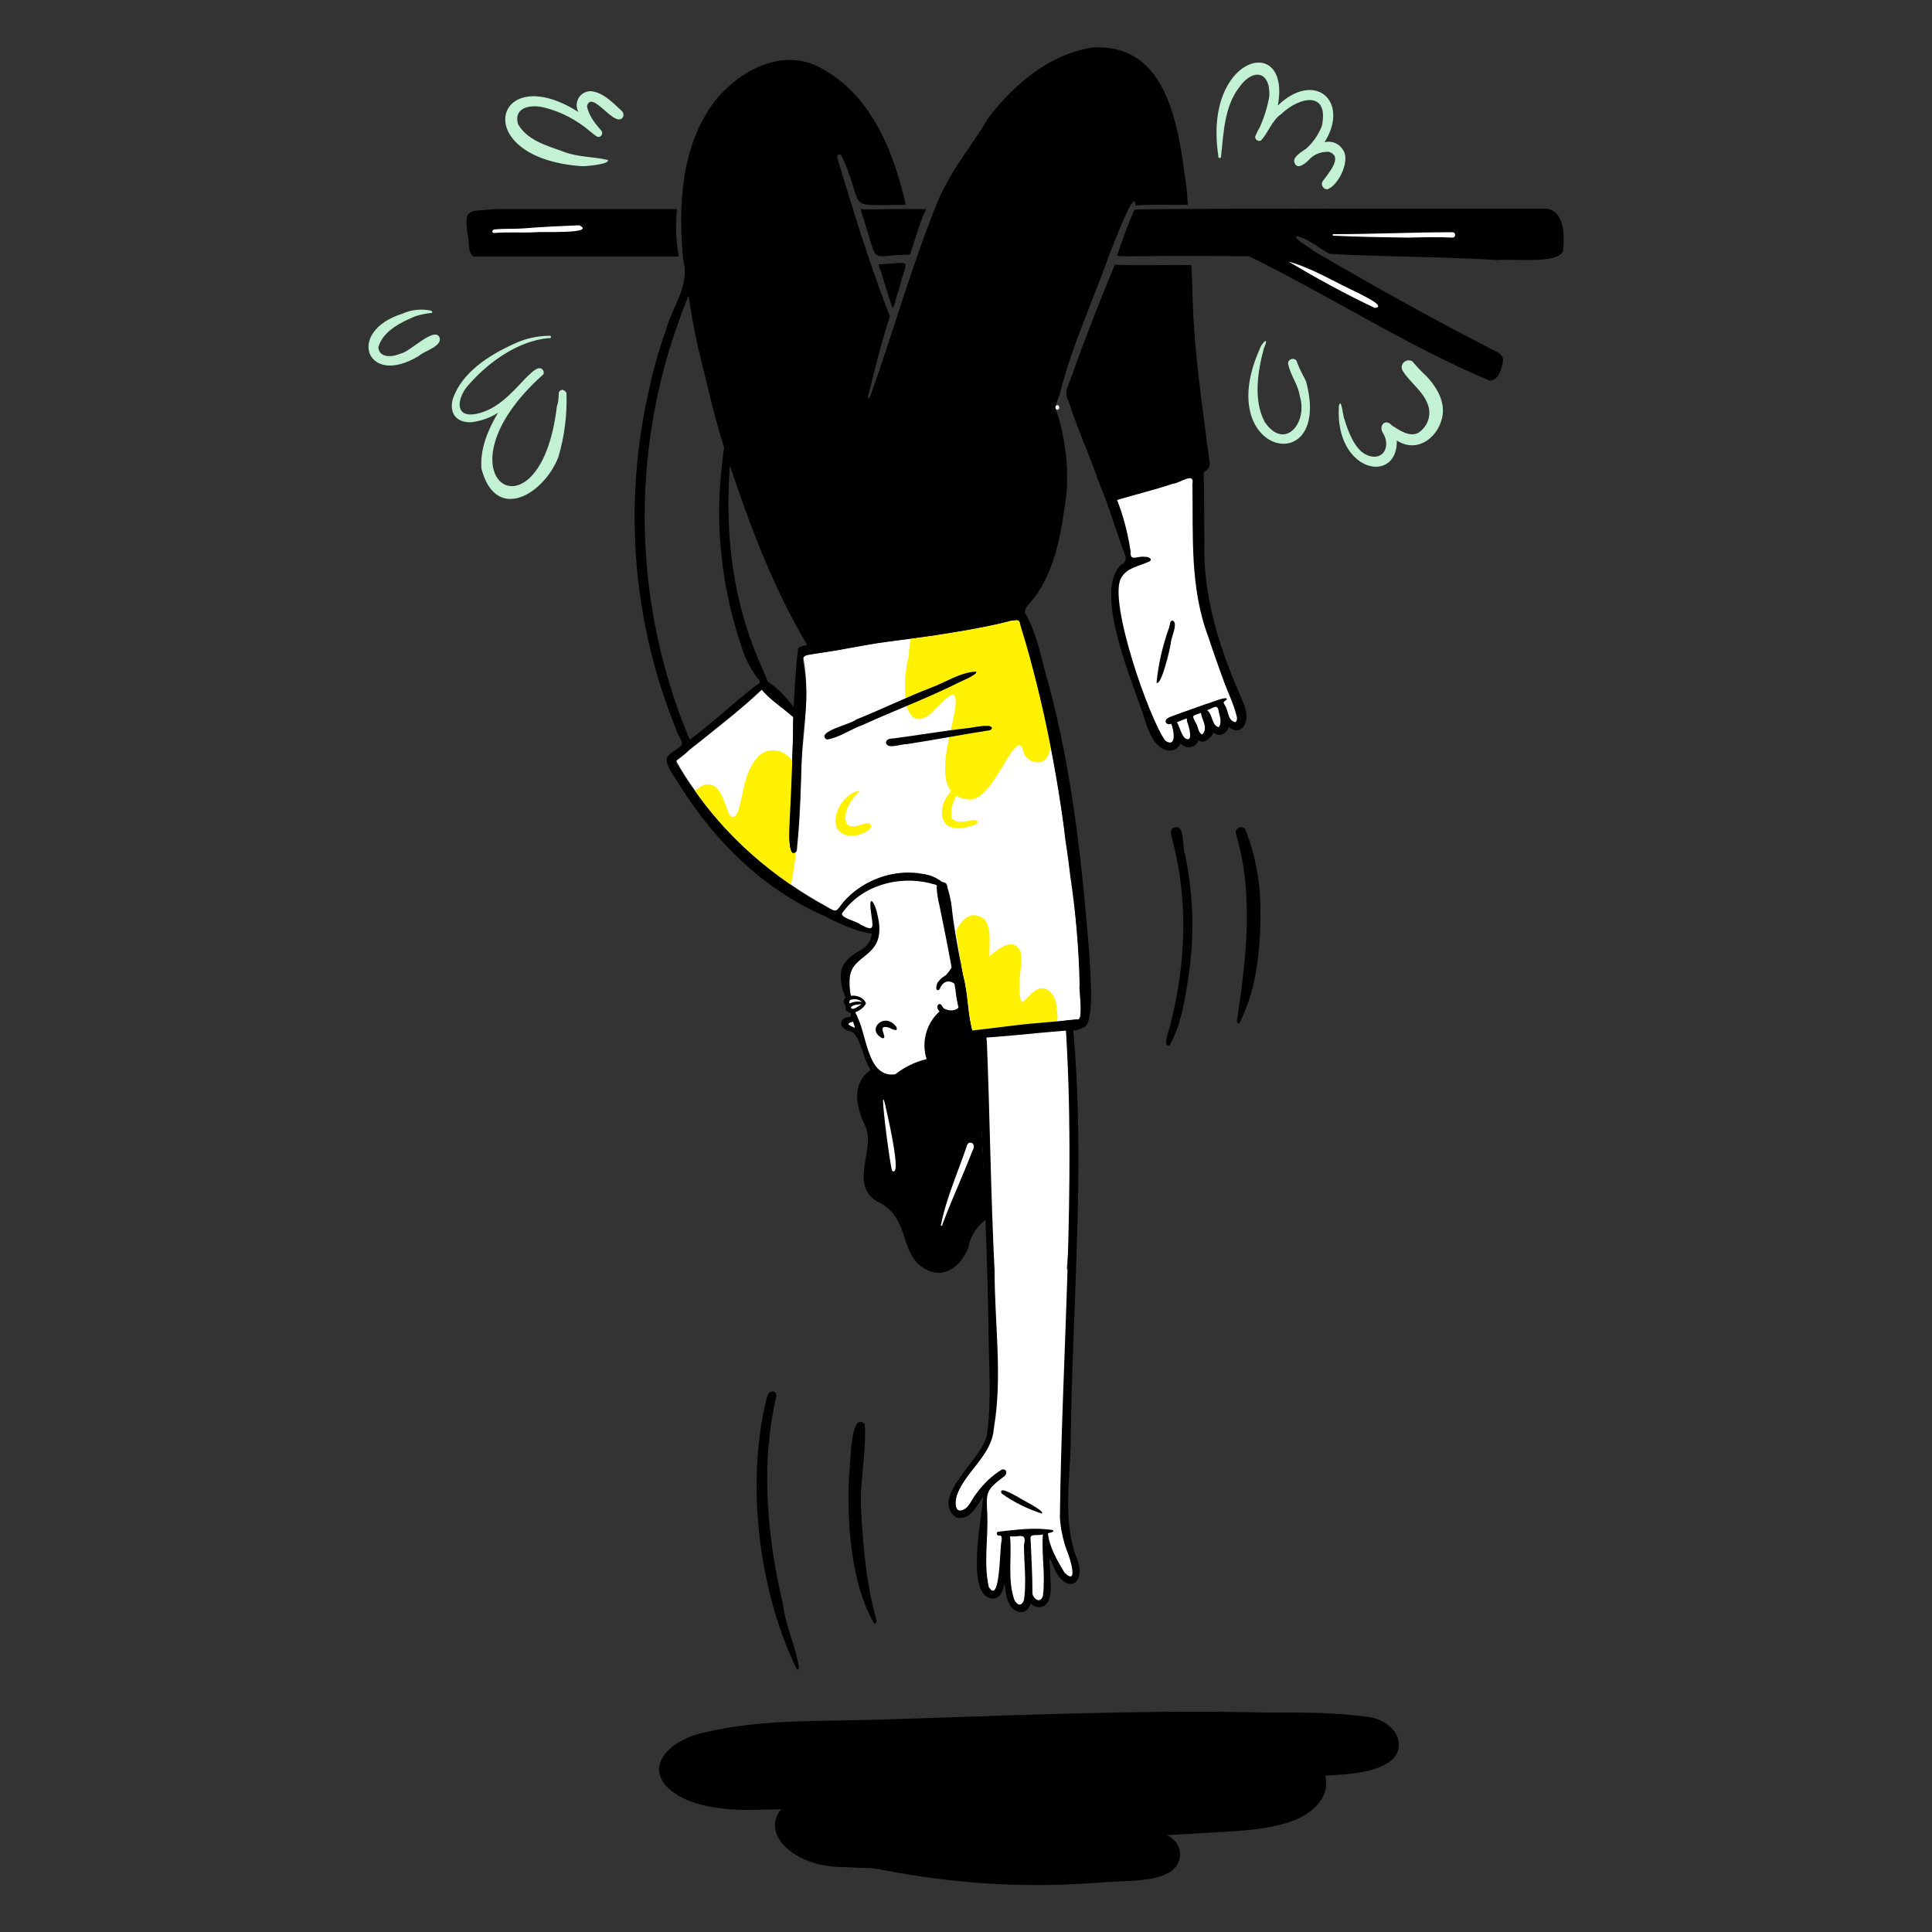
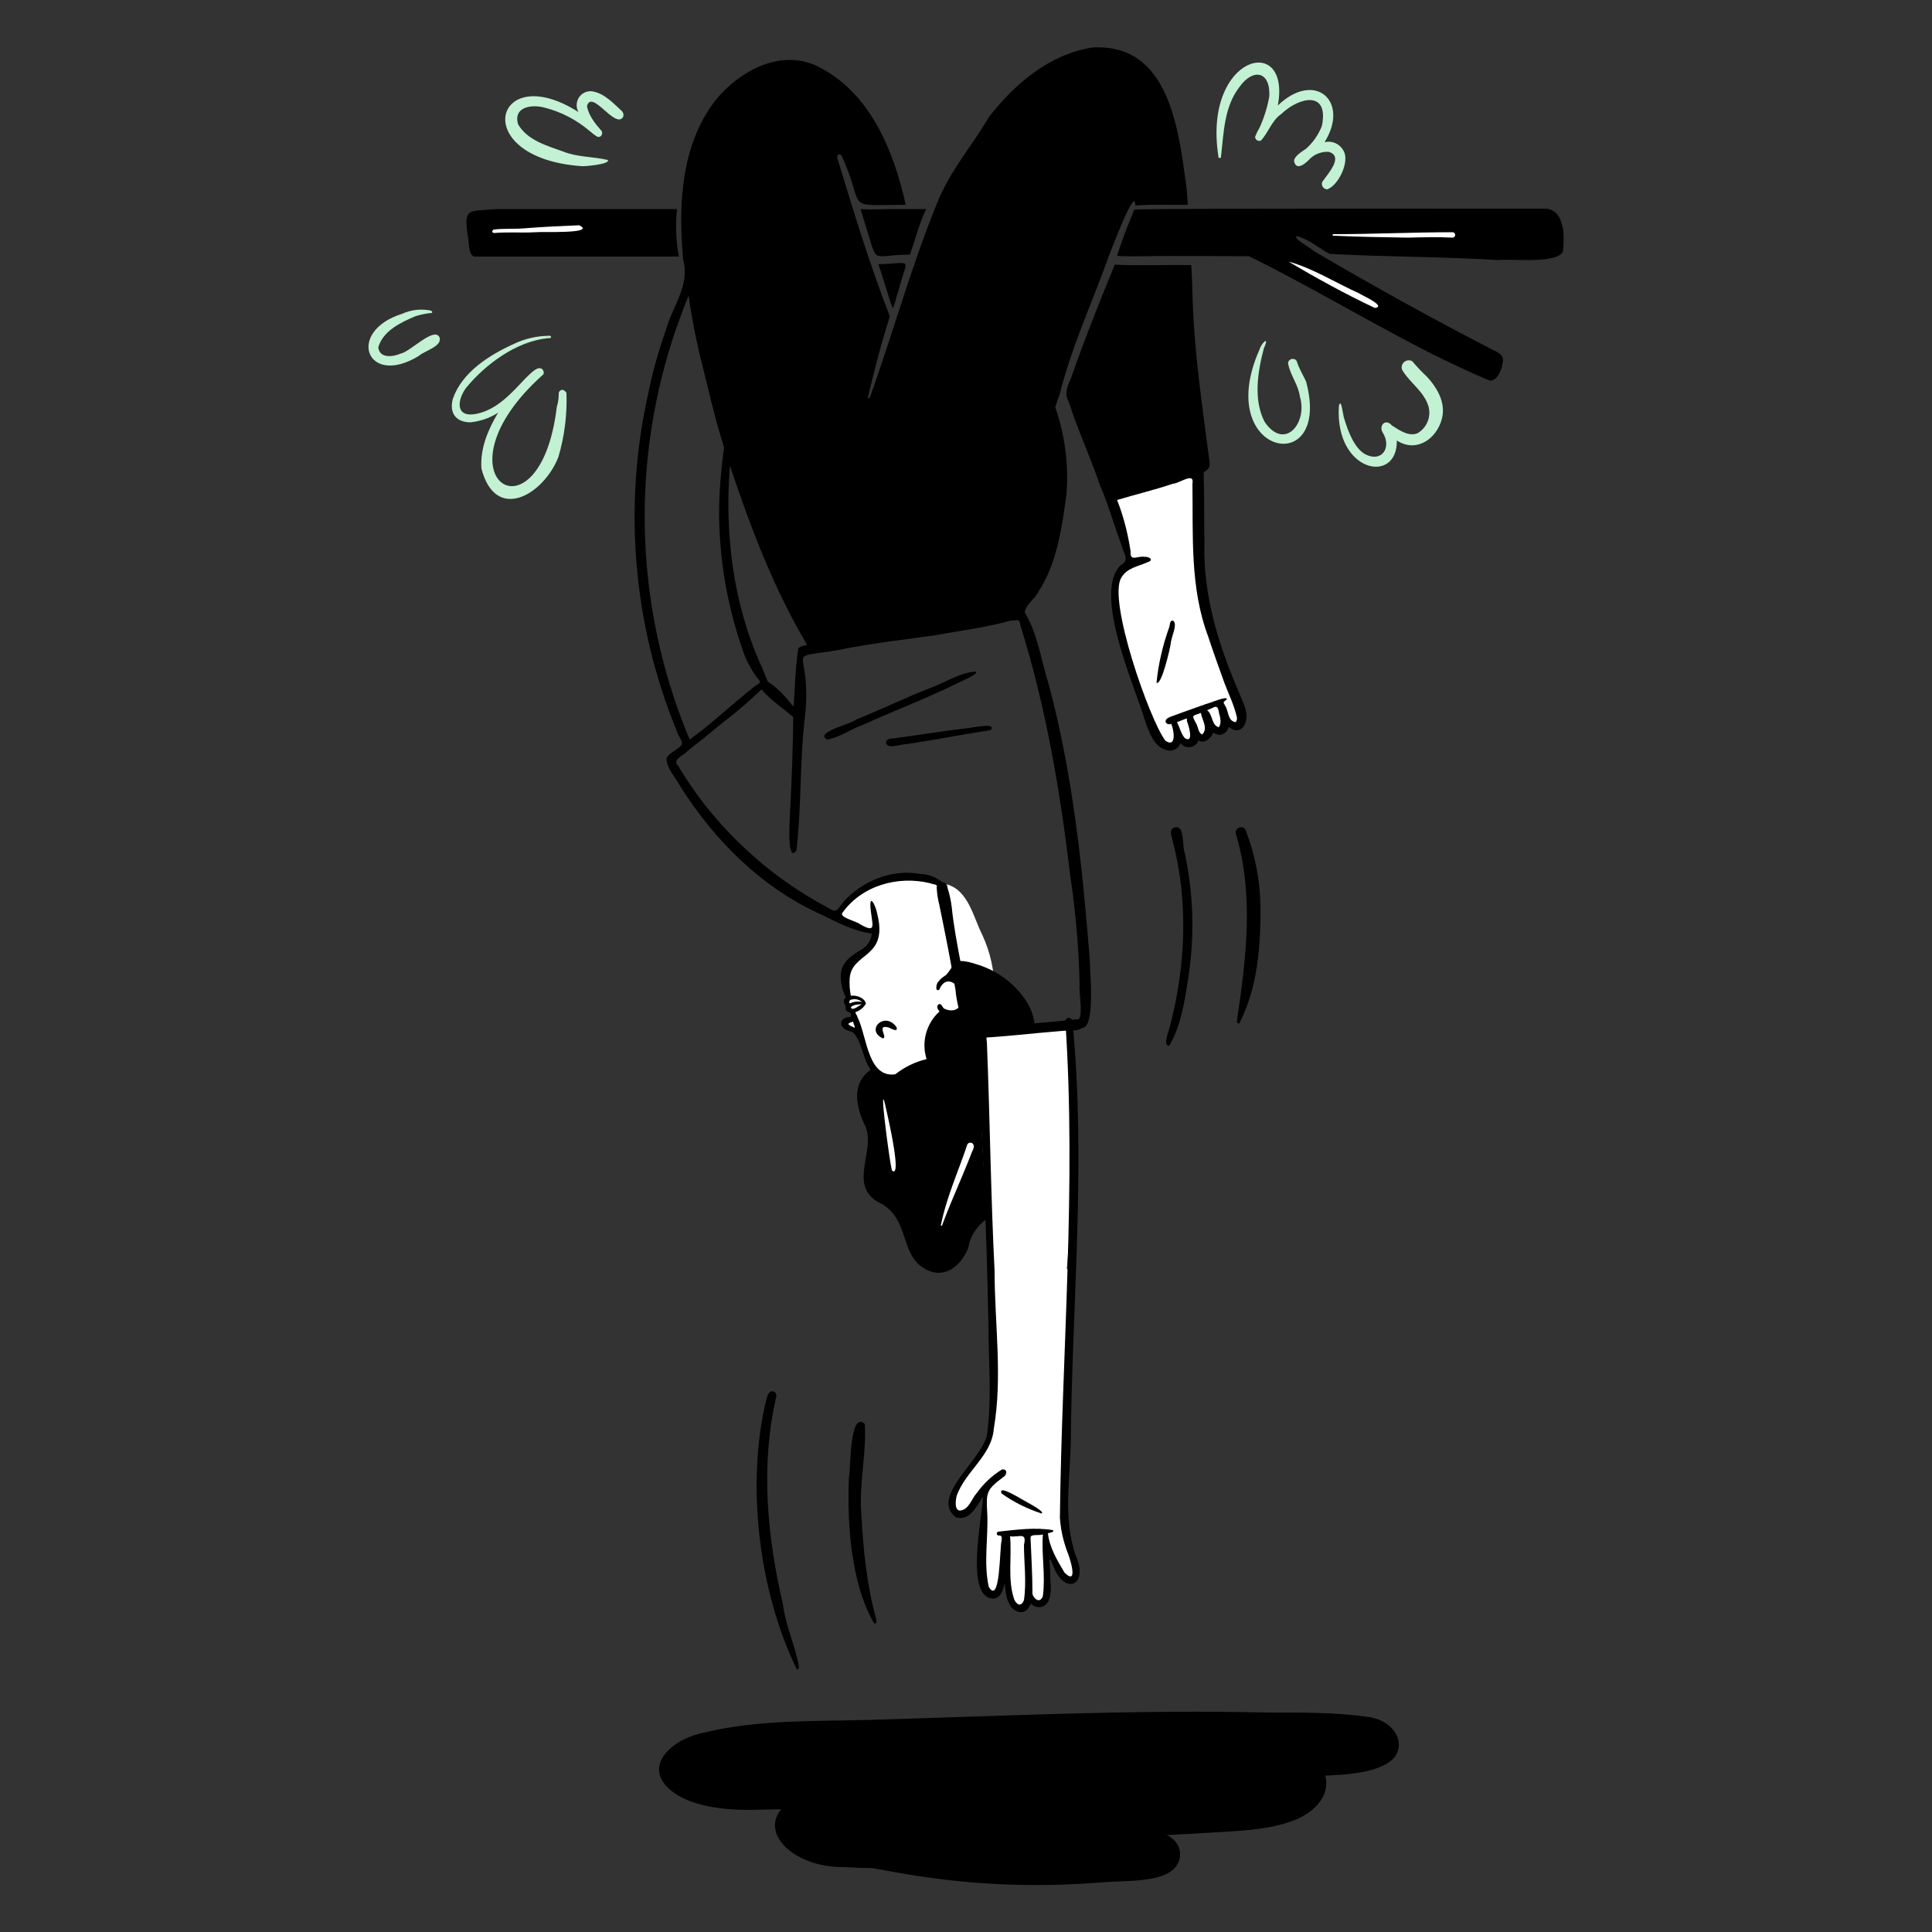
<svg xmlns="http://www.w3.org/2000/svg" xmlns:xlink="http://www.w3.org/1999/xlink" version="1.1" id="Ebene_1" x="0" y="0" viewBox="0 0 500 500" style="enable-background:new 0 0 500 500" xml:space="preserve">
  <rect x="0" y="0" width="500" height="500" fill="#333333" stroke="none" />
  <style>.st0{fill:#fff}.st2{fill:#fff100}.st3{fill:#fff;fill-opacity:0}</style>
  <path class="st0" d="M226.3 243.3c-3.1 5.2-10.7 6.1-6.6 13.7.5.8 0 1.5-.3 2.2-.1.4.2 1.1.6.9-.5.6.4 1.5 1 1.2 1.4 2.9-1 1.8-2.3 3.4-.1.5.5.9 1 1 5.8 2.6 4.7 11.7 10.1 14.7 7.9 3.3 18-4.2 22.6-10.3 6.4-8.2 6-19.1 1.8-28.2-2.3-4.5-3.6-11.5-9.1-13-3.7-1.1-7.4-2.1-11.3-2.1-6.6.1-13.8 3.8-16.8 9.9 1.5 3.2 6.2 4 9.5 4.2.3-.1.2-.5.2-.8.3 1 .1 2.2-.4 3.2z" />
  <path d="M245.8 262.9c-1.4.2-4.2-1.8-2.9-3 .8-.3.9.7 1.4 1.1 2.9 1.5 5.6-.6 4.3-4.1-1.1-3-4.1-4.3-5.5-.8-1.2.8-.8-1.6-.3-2 5.4-7.1 12.7 8.5 3 8.8zM228.4 268.7c-4.5-2.2.6-7.1 3.6-2.9.6 1.7-1.8.1-2.1.1-3.3-.9.1 2.9-1.5 2.8z" />
  <path d="M270 289c3 11.8-7.6 20.6-15.7 27.3-1.9 1.7-3.3 4-3.7 6.6-1.5 3.9-5.1 7.6-9.6 6.2-9-3.1-4.6-14-14.1-18.2-7.1-4.6-.5-12.8-2.8-19.1-2.1-4.2-3.8-10-.1-13.8.3-.4 2.6-2.3 2.7-1.3.2.5 1.4 1.4 2.1 1.9.9.4 2 .2 2.8-.5 2.4-1.9 5.2-3.3 8.2-4-1.4-4.4-.1-9.2 3.3-12.3 1.4-1 2.2 1 3.7.6 2.7-.2 3-3.4 2.9-5.6-.4-.2-.7-.6-.7-1.1-.7-1.2-2-1.9-3.1-2.8-.4-.5-.7 0-1 .3-.2.1-.5 0-.5-.2-.1-.2 0-.5.2-.5h.1c.7-.8 1.4-1.7 1.9-2.7.7-2.1 5.1-.6 6.6-.1 5 1.6 9.3 4.8 12.2 9.1 6.4 9.7-2.2 17.2 4.6 30.2z" />
  <path class="st0" d="M230.9 303c-.5-.6-3.6-24.6-1.8-17 .3 1.4 4.5 19 1.8 17zm12.6 14.1c1.4-7.1 4.5-13.9 6.8-20.8.2-.5.7-.7 1.2-.5.2.1.3.2.4.4.4.8-.3 1.6-.5 2.3-2.4 6.2-5.2 12.2-7.5 18.4 0 .3-.4.5-.4.2zM278 404.3c.6 1.8 1.3 5.4-1.7 5-1.2-.3-1.3-1.5-1.7-2.5-1.1-2.2-2.8-4.3-3.1-6.8-.7-.2-1.3-.8-1.5-1.6 0 2.4.2 4.7.5 7.1.1 2.4-.2 4.9.2 7.4.1 1.3-.9 2.4-2.2 2.5-1 .1-1.9-.4-2.3-1.3l-.3.9c-1.1 2.7-5.4 1.4-4.9-1.5 0-5-.1-9.8-.6-14.7-1.1 3.5-1.8 7.1-1.8 10.8.3 2.5-2.9 4-4.1 1.4-1.1-4.5-.1-9.4.3-14-.2-3.3-.1-6.6-.2-10-1 1.6-2.5 2.7-3.8 4-1.1.8-2.7.5-3.5-.6-.5-.7-.6-1.5-.3-2.2 1.1-4.5 4.3-7.9 7.1-11.5 4.4-8.1 3.2-17.5 3.1-26.3.1-3.4-.1-6.9-.5-10.3-.9-6.8-.5-13.6-.8-20.5-1.3-16.1-2.6-32.3-1.7-48.5 0-3.1-.2-4.1 3.5-4.1a73.8 73.8 0 0 1 17.5-1.8c1.3.4 1.5 1.8 1.4 3 1 11.6 1.2 23.1.8 34.7.3 8.5-.7 17-1.3 25.5.3.1.4.4.5.7.3 3.9-.2 7.8 0 11.6-.1 2.9.7 6.2-.3 8.8-.9.3-.5 1.2-.5 2 0 6.5.3 13.1-.2 19.7-.4 8.2-1 16.4-.9 24.6.9 2.8 2.8 5.4 3.3 8.5z" />
  <path d="M278.4 402.6c-3.2-9.2-1.6-19-1.3-28.5.3-36.4 4-72.8.5-109.1 0-.4-.1-.8-.2-1.1-.2-.4-.8-.6-1.2-.4-.2.1-.4.3-.5.6 2.9 42.9-.9 85.9-1.4 128.7.2 2.9.8 5.7 1.8 8.5.7 1.5 3.2 9.4-.6 5.7-1.9-3.2-3.9-6.5-4.3-10.2.4-.1 1.8-.3 1.3-.8-4.7-.8-9.5-.1-14.2.4-.3.1-.4.4-.3.7l.3.3c1.1-.2 1 .6.9 1.4-.5 1.6-.3 16.8-3.3 11.9-1.4-6.2-.1-12.8-.4-19.1-.3-5.3-.3-6 4.1-9.3 1.1-.6 1.2-2.2-.3-2-2.6 1.6-4.8 3.7-6.6 6.2-1.3 1.5-1.9 4-4 4.4-1.8.3-1.4-2.7-1.1-3.8 2.2-6.3 9.1-10.4 9.6-17.4 2.3-13.4.2-27.2.2-40.7-1-19.8-1.2-39.6-2-59.4-.4-2.1.4-7.7-2.2-7.7-.6.1-1.1.7-1.1 1.3 2 26.4 3.2 52.8 3.7 79.3 0 9.4.9 18.9-.3 28.3-.5 6.4-15.2 16.5-8.1 21.9 3.6 1 5.3-2.9 7-5.3-.2 5.2-4.7 25.7 2.4 26.3 2.2.1 2.8-2.2 3.2-4 .3 2.7.5 6.7 3.8 7.5 1.6.2 2.4-.8 3-2.2 1 1.1 2.7 1.3 3.8.3.4-.3.6-.7.8-1.1.8-1.9.5-4.1.4-6.1.1-2.9-.9-7.3.9-2.5 3.2 7.6 9.1 4.3 5.7-3zM265 414.1c-.7 1.8-1.8 1.3-2.5-.1-1.8-5.2-.6-11-1.1-16.4 2.4.3 4.4-1.2 3.6 2.2 0 4.7.7 9.5 0 14.3zm4.9-1.1c-.6 2-2.3 1-2.7-.5 0-4.9-.3-9.7-.5-14.6.1-1 2.3-.4 3.2-.8-.4 5.2.7 10.5 0 15.9z" />
  <path d="M269.6 391.7c-3.7-1.2-7.2-2.9-10.4-5.2-.9-2.2 3.7.7 4.4 1 .8.6 7 3.6 6 4.2z" />
  <path class="st0" d="M286.4 124.9c2.6 6.6 5.1 13.6 5.8 20.6-3.6 2.8-4.1 6.9-3.2 11.5-.2 3.4 10.9 45.2 15.8 33.8 1.4.3 3 2.5 4.3.9.4-.7-.2-1.7.1-2.5 2.2 2.8 3.8 1.5 3.9-1.7.9.9 2.5 1.9 3.5.8.6-.8.2-2 .8-2.8.8 3.6 5.8 1.3 3.3-1.5-4.1-11.4-8.5-23.2-9.6-35.3-1.1-9.6.2-19.9-1.8-29.3-1-1.2-2.9-.8-4.4-.3-6.1 2.1-12.3 4.2-18.5 5.8z" />
  <path d="M299.3 176.7c.5-4.9 1.6-9.7 3.3-14.4.2-.6.1-1.7.9-1.7 1.5.7-.5 4.5-.5 5.9-.2 1.4-2.4 11-3.7 10.2z" />
-   <path class="st0" d="M273.2 105.9c-.6-.7.7-1.6.9-.6.1.3 0 .6-.3.7-.2.1-.4 0-.6-.1zm-52.7-18.4c-6.1-6.3-12.1-12.8-18.1-19.4-2.3-2.3-4.5-4.8-6.5-7.4-.1-.1 0-.2 0-.3.1-.1.2 0 .3 0 4.8 6.2 11 11.3 16.4 17 .7 1.2 12.9 11.1 7.9 10.1z" />
  <path d="M239.7 54.1c-1.8 3.7-2.8 7.8-4.2 11.8-10.5 0-8.1 3.1-11.5-7.6-.4-1.4-.9-2.8-1.3-4.2 2.8.2 5.7 0 8.5 0h8.5zm51 7.5zM404.6 59.7c-.4-2.5-1.4-5.4-4.4-5.7-13.4 0-94.6-.1-106.1.2-.9-.1-.9 1.3-1.3 1.9-1.4 3.3-2.6 6.7-3.7 10.1.9.2 6.8.1 7.7.1 1.9-.1 23.9 0 26.4 0 21 10.3 40.9 23.2 62.3 32.2 2.3.1 3.3-3.4 3.5-5.3-.1-2-2.5-2.4-3.9-3.3-15.3-7.9-30.4-16.3-45.2-25-.6-.7-5.4-3.2-4.3-3.8 3.2.8 5.7 3.1 8.5 4.6 14.3.8 29.1.7 43.5 1.6 3.7-.4 15.2 1.1 16.9-2.2.2-1.7.2-3.5.1-5.4z" />
  <defs>
    <path id="SVGID_1_" d="M279.7 261c-.2-14.6-1.5-29.1-3.9-43.5-1.6-16.6-5.4-33-9.7-49.1-.7-2.6-1.4-5.2-2.3-7.8-.3-.7-1.2 0-1.8 0-11.3 2.9-22.9 4.3-34.4 5.7-6.6 1.3-13.2 2.4-19.8 3.4 1.8 8.9.4 17.5-.3 26.4-.2 7.4-.4 14.7-1.1 22.1-.2.8.2 2.4-.9 2.6-2.2-.9-.8-8.9-.9-11.2.5-6.3.4-12.5.8-18.8-.1-1.7 0-3.4 0-5.2-2.7-2.4-5.9-4.3-8.2-7.1-6 5.6-12.5 10.6-18.9 15.7-1 1-2.1 1.9-3.3 2.7 1.3 2.4 2.8 4.8 4.4 7 8.7 12.9 21 23.3 34.6 30.8 2.8 1.7 2.6 1.3 4.5-1.1 2.2-2.6 5.1-4.6 8.3-5.9 5.3-2.2 12.4-2.9 17.2.7.8 0 1.4.6 1.4 1.4 2 7.4 2.2 15.2 3.9 22.7 1.3 4.7 1.1 9.7 2.4 14.3 7.3-.8 14.6-2 22-2.3 2-.4 4.1-.5 6.1-.6-.2-1-.2-2-.1-2.9z" />
  </defs>
  <clipPath id="SVGID_00000161605898332923299450000017625563172224897944_">
    <use xlink:href="#SVGID_1_" style="overflow:visible" />
  </clipPath>
  <g style="clip-path:url(#SVGID_00000161605898332923299450000017625563172224897944_)">
-     <path class="st0" d="M279.7 261v2.9c-2.1 0-4.1.2-6.1.6-7.4.3-14.7 1.5-22 2.3-1.3-4.7-1.1-9.6-2.4-14.3-1.8-7.5-1.9-15.3-3.9-22.8 0-.8-.6-1.4-1.4-1.4-4.8-3.5-12-2.9-17.2-.7-3.2 1.2-6.1 3.2-8.3 5.9-1.9 2.4-1.5 2.9-4.5 1.1-13.6-7.5-25.9-17.9-34.6-30.8-1.6-2.2-3.1-4.6-4.4-7 1.2-.8 2.3-1.7 3.3-2.7 6.4-5.1 12.9-10.1 18.9-15.7 2.3 2.8 5.5 4.7 8.2 7.1-.1 1.7-.1 3.4 0 5.2-.4 6.3-.4 12.5-.8 18.8.1 2.3-1.2 10.3.9 11.2 1.1-.2.7-1.8.9-2.6.7-7.3.9-14.7 1.1-22.1.7-8.9 2.1-17.5.3-26.4 6.6-.9 13.2-2 19.8-3.4 11.6-1.4 23.1-2.8 34.4-5.7.6 0 1.5-.7 1.8 0 .9 2.6 1.7 5.1 2.3 7.8 4.3 16.1 8 32.4 9.7 49.1 2.5 14.4 3.8 29 4 43.6z" />
-     <path class="st2" d="M205.6 197.9c-1.7-3.7-6.3-5.1-9.4-2.1-2.6 2.8-3.5 6.7-4.2 10.3-.4 1.1-1 6.9-3.1 4.9-1.6-2.8-2.2-9.2-6.9-7.8-4.9 2.7-8.1 7.6-8.6 13.1-1.6 9.8 3.8 20.8 13.9 23.1 6.1 1.3 14.3-.8 16.4-7.4 2.6-5.9 4.2-28.3 1.9-34.1zm41-18.2c3.8 1.9-9.1 26 4 27.2 6.8 1 12.7-20.9 14.4-11.8.7 1.3 2 2.2 3.5 2.2 2.2 0 3-1.8 3.3-3.6.6-.2 1-.6 1.2-1.2 3.2-10.6-1.1-22-5.4-31.6-2.9-5-9.6-6.3-14.9-4.9-2 .6-3.8 1.8-5.9 1.8-8.2 1.1-11.4 3.5-11.6 12-1.2 3.6-2.7 19.5 4.6 15.7 2.4-1.7 4.1-4.5 6.8-5.8zm23.6 76.1c-2.6-.4-3.8 2.5-5.8 3.6-1.4-3.7 0-7.9-.1-11.7-.1-2.7-1.8-4-4.4-2.9-1.4.7-2.7 1.6-3.8 2.7-.2-3.1.6-6.6-1.1-9.4-8.7-7.1-12.3 18.2-11.2 23.4.9 7.1 5.1 14.5 13.1 14.7 6.9.2 15.7-3.4 15.7-11.4 1.8-.3.8-2.8.9-4.1-.2-2-1.2-4.4-3.3-4.9zM238 158.9c0-.1-.1-.2-.2-.3 0 .3-.1.4.2.3z" />
-   </g>
+     </g>
  <g>
    <path d="M255.4 188.4c0-.3.2-.5.5-.5s.5.2.5.5-.2.5-.5.5-.5-.2-.5-.5z" />
    <path d="M229.3 192.3c0-1.4 1.8-1.1 2.7-1.3 6-.8 11.9-1.8 17.9-2.5 1.2 0 6.6-1.4 6.8-.1 0 .3-.3.5-.6.6-7.2 1.1-14.3 2.5-21.5 3.6-1.4-.1-4.8 1.4-5.3-.3zm-15.3-.9c-3.2-2 6.4-4 7.6-5.2 6.5-2.6 12.8-5.7 19.3-8.2 3.8-1.4 7.6-4 11.7-4.2.7.8-4.7 2.8-5.4 3.3-7.8 3.8-16 6.9-23.9 10.5-3.1 1.1-6.1 3.3-9.3 3.8z" />
    <path d="M282 247.9c-1.9-23.8-4.4-47.7-10.6-70.8-1.9-6.1-2.9-13.2-6.2-18.6.2-2 2.6-3.4 3.5-5.3 4.9-7.5 6.1-16.6 7.3-25.3.6-7.6-.4-15.3-2.9-22.5.3-1.1.7-2.2 1.1-3.2 3.1-12.5 8.6-24.2 12.9-36.3 1.3-3.2 6.8-17.9 6.7-12.7 4.5-.4 9-.1 13.6-.2-.1-1.6-.2-3.3-.4-4.9-2-14.8-4.5-37-24.3-35.8-11 1.7-20 9.3-26.7 17.9-4.7 7.9-8.8 12.2-12.8 20.7-7.1 17-11.9 34.8-18.1 52 0 .1-.2.2-.3.2-.3-.1-.1-.4-.1-.7 1.7-6.9 3.4-13.8 5.6-20.5-5.1-13.1-9.2-26.5-13.3-40-.1-.6-.7-1.5 0-1.9.3-.1.7 0 .8.3 6.6 14.2-.2 12.8 16.6 12.7-3-13.5-8.8-28.2-21.6-35.2-10-5.8-21.4.3-27.9 8.5-8.7 11.5-9.4 27-8.1 40.9 1.8 6.8-2.7 11.8-4.5 18.3-1.8 5.1-3.3 10.3-4.4 15.7-6.7 29.4-4.2 60.2 7.3 88.1.2 1.2 2.1 3 .9 3.8-1 1.1-3.1 1.8-3.6 3.2 0 2.5 2.3 4.9 3.5 7.1 9 14.3 21.4 26.6 37 33.5 4 2 8.1 4.1 12.6 4.7-.1 1.6-1 3.1-2.4 4-2.5 1.4-5.4 3.3-5.6 6.5-.1 2.1.4 4.2 1.3 6.1-.4.2-.6.7-.5 1.2.1.3.2.7.5.9-.2.4-.1.9.1 1.2.4.6 1.3.3 1.2 1.2.2.7-.8.4-1.3.7-.8.2-1.3.9-1.2 1.7 0 .2.1.4.3.6.7 1.1 2 1 2.9 1.6 2.8 3.2 2.4 9 6.4 11.5 1.8 1 4 1.1 5.9.2.3-.2.3-.6.1-.9-.1-.2-.3-.3-.5-.3-8.3 2.3-8.3-9.5-10.9-14.6 0-.3-.8-1.3-.4-1.3 1.1-.4 2.1-1.2 2.6-2.2-.4-1.5-2.4-2.2-3.9-2-.3-1.5-.4-3-.3-4.5.5-6.8 9.9-5.1 7.2-16.4-.5-2.8-2.4-6.1-1.7-.8.4 3.5 1.4 5.6-2.8 3.2-1.2-.9-4.9-1.6-4.7-2.8 5-7.2 14.5-9.9 22.9-7.8.6.3 2 .2 1.6 1 .1 1.6.3 3.1.7 4.6 1.5 7.3 3 14.7 4.2 22.1.2 3.1 1.4 6.3 1.7 9.4.1 1.5.8 3.3 2.6 3 7.8-.3 15.5-1.3 23.3-1.9 1.7-.2 3.8.2 5.2-.8 3.5-.1 1.9-15.4 1.9-18.1zm-61 18c-1.4-.6-2.2-1-.2-1.5 0 .5.8 1.9.2 1.5zm2-6c-.6.3-2.5 1.9-2.8.8.5-.7 2-.8 2.8-.8zm-2.6-1.2c.9-.3 2 0 2.7.6-1.1-.2-2.2-.1-3.2.4-.2-.3-.1-.8.3-1h.2zm-31.5-138.2c5.3 15.9 11.4 32 20 46.4-.8.1-1.6.4-2.3.8-.7 4.7-.9 10.1-1.2 15.2-2-2.4-4-4.8-6.7-6.5-.6-1.4-1.1-2.8-1.7-4.1-7.3-16.1-9.5-34.2-8.1-51.8zm-12.3 66.2c-12.4-32.6-13-68.4-1.7-101.4 1.1-3 2.1-5.9 3.3-8.8.7 4.9 1.6 9.7 2.7 14.5 2.1 8.3 3.9 16.7 6.5 24.8-.8 5.7-1.3 11.5-1.3 17.3.1 11.8 2.1 23.6 6 34.8.8 2.6 2.1 5.1 3.7 7.3 1.6 1.7.7 1.5-.7 2.6-5.6 4.4-10.8 9.4-16.6 13.6-.7-1.6-1.3-3.2-1.9-4.7zm2.5 6.7c3.7-2.8 7.2-5.9 10.9-8.7 2.4-2 4.8-4.1 7.1-6.3.1.1.2.3.3.4 2.3 2.6 5.3 4.5 7.9 6.8-.1 8-.4 16-.8 24 0 1.3-1.1 13.9 1.6 10.6 1.4-11.8.8-23.6 2.3-35.4 1.7-17.9-6.2-14.1 8.7-16.6 8.2-1.7 16.6-2.6 24.9-3.8 6.6-1.2 13.2-2 19.6-3.8 1.5.1 2.2-.8 2.5 1.3 6.6 21.1 10.3 43 12.9 64.9 1.4 9.3 2.2 18.6 2.4 28-.3 1.8 1.3 9.7-.8 9-4.2.5-8.4.8-12.7 1.2-4.8.5-9.6 1.2-14.4 1.7-.2-.9-.4-1.7-.7-2.6-.7-9.9-3.5-19.5-4.5-29.4-.2-1.7-.6-3.4-1.1-5 0-.8-.6-1.4-1.4-1.4-1.6-1.3-3.5-2.1-5.6-2.1-7.3-1.4-15.2 1.8-20 7.3-1.9 2.4-1.5 2.9-4.5 1.1-12.3-6.6-23-15.7-31.6-26.7-2.4-3.1-4.6-6.4-6.6-9.7-1.7-1.7 1.4-2.6 2.4-3.8l1.2-1z" />
    <path d="M320.6 179.1c-5.3-12.3-9.3-25.2-8.9-38.7-.1-6 0-12.1-.2-18.2 1.6-.8 1.8-1.7 1.4-3.6-1.7-13.2-3.7-26.4-4.2-39.8-.1-3.4-.2-6.8-.4-10.2-6.6-.1-13.3.2-19.8-.1-3.9 9.5-7.9 19.5-11.3 29.3-.9 2.1-1.9 4-.6 6.2 2.3 7.3 5.6 14.2 8 21.4 2.2 5.1 3.7 10.4 5.6 15.6.5 2.1 2.3 4-.1 5.2-7.5 7.2 3.7 31.6 6.4 40.8 1 2.8 2.2 6.2 5.3 7.1 1.5.5 3.1-.2 3.7-1.7v-.1c.9 1.2 2.5 1.4 3.7.6.4-.3.8-.7.9-1.3 1.6 1 3.3-.5 3.9-2 1.7 1.2 3.4.4 4-1.5 2.1 1.8 4 .7 4.5-1.7s-1-5-1.9-7.3zm-14 11.9c-1-1.2-1.3-2.8-2-4.1.8-.3 1.5-.6 2.3-.9.4-.3.2.4.3.7.4.9 1.9 5.9-.6 4.3zm4.5-.9c-1-.5-1-1.9-1.5-2.8-1.3-2.4-1.1-1.9 1.2-2.8.2 1.7 2 4 .3 5.6zm4.3-1.9c-1.9-.5-1.5-3.3-3-4.4 2-.7 2.7-1.9 3.1.8.3 1 .7 2.7-.1 3.6zm4.4-1.3c-2.1-.3-1.8-2.8-2.7-4.2-.7-1.2-.5-.9.4-1.7.3-1.1-4.7 1.1-5.4 1.2-3 1.1-6 2.1-8.9 3.2-.5.2-1.2.4-1.5 1-.3.8.8 1.3 1.4.9.7 1.5 1.5 6.4-1.5 4.4-4.1-5.4-15-36.5-11.4-42.2 1.4-2.5 4.3-2.9 6.8-4 1.8-.6.3-1.5-.8-1.4-1.9-.3-3.8 1.4-3.6-1.4-.7-4.6-1.8-9-3.5-13.3 4.6-1.4 9.7-2.6 14.4-4.2 1.8-.1 5.7-3.2 5.1 0 .2 13.3-.7 26.9 4.1 39.6 1.3 4 2.8 8.1 4.2 12 1.1 2.9 2.5 5.7 3.2 8.8.1.4 0 .9-.3 1.3zM227.3 68.4c1.4 3.7 2.3 7.6 3.7 11.3.6-.5.9-3.1 1.5-4.3 2.2-9.1 4.3-7.3-5.2-7zm5.3 157.5s-.2 0 0 0z" />
-     <path class="st3" d="M251.2 265.4c-1.3-10.2-3.6-20.4-4.8-30.7-.2-1.7-.6-3.4-1.1-5-1.5-3.5-9.1-4-12.6-3.8-5.4.9-10.7 3.3-14.3 7.6-1.9 2.4-1.5 2.9-4.5 1.1-13.6-7.5-25.9-17.9-34.6-30.8-5.8-8.4-5.1-6.1 2.4-12.4 5.2-4.3 10.6-8.4 15.5-13 2.1 2.6 5.1 4.3 7.5 6.6.2.2.5.4.7.6-.1 3.1.1 6.1-.3 9.1-.2 5-.2 9.9-.6 14.8.1 2.3-1.2 10.3.9 11.2 1.1-.2.7-1.8.9-2.6.7-7.3.9-14.7 1.1-22.1.7-8.9 2.1-17.5.3-26.4 18-3.3 36.4-4.8 54.2-9.1.6 0 1.5-.7 1.8 0 .9 2.6 1.7 5.1 2.3 7.8 1.3 5.3 2.8 10.6 4 15.9 4.5 19.1 6.8 38.8 8.7 58.3.9 7.1.6 14.2.9 21.3-2.1 0-4.1.2-6.1.6-2.5 0-5 .4-7.6.6-4.8.5-9.6 1.2-14.4 1.7 0-.4-.1-.8-.3-1.3zm4.8-77.6c-7.4.5-14.6 1.9-22 2.9-1.3.4-4.6-.2-4.8 1.6-.4 2.2 15.9-2 18.4-1.9 2.8-.6 5.6-1.1 8.4-1.5.3 0 .6-.3.6-.6 0-.2-.3-.5-.6-.5zm-4.1-14.1c-13 4.2-25.3 10.6-38 15.8-.5.2-.7.8-.5 1.3.1.2.3.4.6.5 3.2-.5 6.1-2.7 9.2-3.8 9.5-4.3 19.3-7.9 28.5-12.8.3-.2 1.3-.5.8-1-.2 0-.4-.1-.6 0zm-7.8 38.3.1.2-.1-.2zM227 214.5c0-.1 0 0 0 0z" />
-     <path class="st2" d="M220.3 216.3c-7.6-.4-3.2-11 2-11.6.1 0 .1.1.1.2-2.1 1.8-4.6 5.6-3.2 8.4 2.2 1.8 5.1-1.4 6.2.2.6 1.5-4 3.1-5.1 2.8zm27.1-2c-3.8-.2-4.2-3.8-3.1-6.8 1.3-2.7 3.6-4.8 6.4-5.9.2.1.2.3.1.5-.1.1-.2.2-.3.2-2.5 2.4-4.9 5.8-4.2 9.4 1.4 1.8 4.1.6 6 .5 2.9 1.1-4.1 2.5-4.9 2.1z" />
  </g>
  <g>
    <path d="M193.9 468.4c-7.8 0-16.8-1.2-21.4-6.1-5.5-5.9 1.6-12.4 10.1-14 13.8-3.3 28.5-2.8 42.8-3.2 33.9-1 68.5-2.7 102.2-1.9 8.8 0 17.6-.1 26.2 1.1 7 .8 10.6 7.1 6.5 11.1-5.9 5.1-18.9 3.5-26.6 4.9-46.4 4.8-93.1 7.3-139.8 8.1z" />
    <path d="M248.3 477.6c-10.3-.1-21-.4-30.9-2.5-11.9 2.8-15.4-10.3-2.9-10.6 13.2-7 30.8-6.8 46.3-9.3 16.2-2 32.4-3.6 48.8-4.8 6-.4 11.9-1.2 17.9-.6 15.4 1.2 21.8 14.3 8.6 20.8-4.9 2.2-10.8 2.9-16.5 3.3-9.5.6-19 1.1-28.5 1.6-14.3.8-28.5 2.4-42.8 2.1z" />
    <path d="M243.3 486.3c-7.4-.9-14.7-2.3-22-3.7-4-1-8.8-.4-12.1-2.5-5.5-3.2-3.5-10 3.4-11.4 23.6-.1 47.5.8 71 2.9 8 1.5 22.1.5 21.8 8.7-.8 7.4-13.2 6.2-20.9 6.9-13.8 1.1-27.6.8-41.2-.9z" />
    <path d="M218.4 483.2c-15.4.2-26.1-12.9-9.4-19.4 6.4-2.1 9.5.1 15.6.5 8.6 1.1 17.3 1.2 25.9 2 7.3.2 21.4 3.7 14.4 12.6-3.9 3.7-11.2 4-17.2 4.3-9.7.1-19.5.6-29.3 0z" />
  </g>
  <g>
    <path d="M302.2 270.6c-1.1-.5.4-4.1.6-5.1 4.1-15.7 4.8-32.5.6-48.2-.3-1.2-.9-2.9.8-3.2 2.5-.4 1.7 4.9 2.4 6.6 2.3 10.7 2.6 21.7.9 32.5-.9 5.9-1.8 11.9-4.7 17.1 0 .2-.3.4-.6.3 0 .1 0 0 0 0zm17.9-6.3c2.4-16.2 4.5-32.7-.3-48.7-.1-.7.4-1.4 1.2-1.5.6-.1 1.2.2 1.4.8 2.4 6.2 3.7 12.9 3.8 19.6.1 10.1-.7 20.9-5.3 30 0 .2-.2.4-.4.4-.3-.2-.4-.4-.4-.6zm-93.9 155.8c-6-10.3-7-26-6.5-37.8.5-2.1.1-17.3 4.1-13.8.5 7.5-1.5 15.4-.9 23.1.5 9.4 1.4 18.6 3.9 27.6.1.4 0 1.2-.6.9zm-20 11.9c-9.8-20.1-13.2-47.8-7.9-69.7.3-.9.5-2.4 1.8-2.2.6.1.9.7.8 1.3-4.1 17.7-2.4 36.1 1.7 53.7.7 5.7 3.3 10.9 4.2 16.5-.2.3-.3.6-.6.4z" />
  </g>
  <g>
    <path d="M135.2 47.5h.7-.7zm-11.8-.2h.3-.3z" style="fill:#3d63f3" />
    <path d="M122.6 57.2c0-.1 0-.3-.1-.4 0 .1.1.2.1.4zm53.1 9.2h-52.3c-2.2.4-2-3.1-2.2-4.6-1.4-8.3-.1-7 7.2-7.7h46.8c-.4 4.1-.3 8.2.5 12.3z" />
    <path class="st0" d="M127.4 59.9c0-.2.2-.4.4-.5 2.6-.3 5.2-.1 7.8-.3 4.8-.4 9.5-.6 14.3-.8 4.7 2.3-10.3 1.6-11.3 1.8-3.6.2-7.1-.1-10.7.2-.3 0-.5-.2-.5-.4zm237.1 1.6c-6.5-.1-12.9-.2-19.4-.5-.2.1-.4-.4 0-.4 10.3 0 20.5-.5 30.8-.5.4 0 .7.3.7.7s-.3.7-.7.7c-3.8-.2-7.6-.1-11.4 0zm-8.7 18.2c-7.6-3.6-15.3-7.8-22.3-12 6.2 1.7 12.2 5.5 18.2 8.2.7.5 7.3 3.4 4.1 3.8z" />
  </g>
  <g>
    <path d="M338 98.7c6.9 25.5-24.2 19.3-12.1-8.1.5-1.8 2.8-4 1.2-.5-1.6 6-2.8 13.4.2 19.1 5.2 7.6 11.2.2 9.1-6.6-.4-3-2.4-5.4-3-8.3-.2-.6.2-1.2.9-1.4.5-.1 1.1.1 1.3.6.6 1.9 1.6 3.5 2.4 5.2zm31.3-1.2c2.4 2.6 4.4 5.9 4.1 9.5-.6 5.8-6.4 10.6-11.9 7 .2 11.5-16.1 8.3-15-8.9.6-2.6 1.1 2.8 1.4 3.3.9 3 2.6 7.7 5.5 9.2 4.2 2.1 6.7-1.7 4.6-5.4-1.4-1.9.5-4.1 2.2-2.1 1.9 1.2 4.4 3 6.7 2 2.5-1.5 3.6-4.5 2.7-7.2-1.2-3.6-4.5-5.7-6.5-8.8-.6-.8-.4-1.9.4-2.5.6-.4 1.3-.5 2-.1 1.1 1.3 2.4 2.7 3.8 4zm-21.4-58.1c1.2 2.9-1.6 8.6-4.4 9.6-.8 0-1.4-.7-1.4-1.4 0-.3.1-.6.3-.8 1.3-1.9 5.4-6.3 1.5-7.5-1.8-.1-3.5.5-4.8 1.7-1 1.1-3.6 3.5-4.2.7 0-1.3 2.1-2.5 3.1-3.2 1.8-1.6 3.2-3.6 4.1-5.9 1.9-9.2-5.8-7.6-10.5-3.1-2.5 1.7-3.3 4.8-5.3 6.9-.6.2-1.2-.1-1.4-.6-.1-.2-.1-.4 0-.6.3-.7.6-1.4 1-2 1.2-2.6 2.1-5.4 2.6-8.3.3-6.6-4.3-7.3-7.8-2.3-3.9 5.1-4 11.8-4.7 17.9 0 .2-.1.4-.3.4-.2 0-.4-.1-.4-.3v-.3c-4-26.1 18.9-31.9 15.4-13 9.6-9.2 18.7-1.1 12.1 9.5 2.2-.5 4.2.6 5.1 2.6zM161 28.8c.4.5.5 1.2.1 1.7-2.2 2.5-8-7.5-9.2-3 .5 2.5 2.2 4.6 3.8 6.4.3.5.1 1.1-.3 1.4-.2.1-.5.2-.8.1-.7-.4-1.4-1-2-1.5-3.3-2.8-7.2-4.9-11.5-6-3.4-1-8.4-.3-7 4.3 2.4 4.1 7.4 5.5 11.6 7 3.7 1.5 7.8 1.3 11.6 2.2.7 1.1-6 1.7-6.8 1.6-29.6-2.1-22.6-27.9-.8-14-1-1.8-.3-4.1 1.5-5 .5-.3 1.2-.4 1.8-.4 3.3.4 5.7 3.1 8 5.2zm-14.4 72.9c.2 5.6-.5 11.2-2.1 16.6-3.8 9.7-16.2 17.1-19.9 3-.4-5.2 1.7-10.1 4.3-14.5-2.1 1.4-4.6 2.2-7.1 2.5-3.8 0-5.6-2.4-4.6-6.1 2.4-6.9 9.4-11.3 15.8-14.2 2.9-1.4 6.1-2.1 9.3-2.1.2 0 .3.2.3.3 0 .4-.4.3-.7.3-8.2.8-16.2 6.7-21.3 12.9-2.4 3.3-2.7 7.8 2.7 6.7s9.1-5.4 12.7-9.2c.9-.8 2.6-2.8 3.8-2.6.6.1 1 .7.9 1.3 0 .1 0 .2-.1.3-29.5 26.3-.9 45.2 3.5 8.4.4-1.2.5-2.4.5-3.6.1-.5.6-.9 1.1-.8.4.2.7.4.9.8zm-32.9-14.5c1 2.4-3.9 3.6-5.3 4.9-13.5 8.3-19-6.3-4.3-10.9 2.2-1 4.6-1.3 7-.9.4 0 1.1.4.6.7-1.4.1-2.7.4-4.1.8-3.8 1.6-8.5 3.8-9.7 8.1.3 2.9 3.8 2.5 5.8 1.6 2.4-.4 8.5-6.9 10-4.3z" style="fill:#c3f1d3" />
  </g>
</svg>